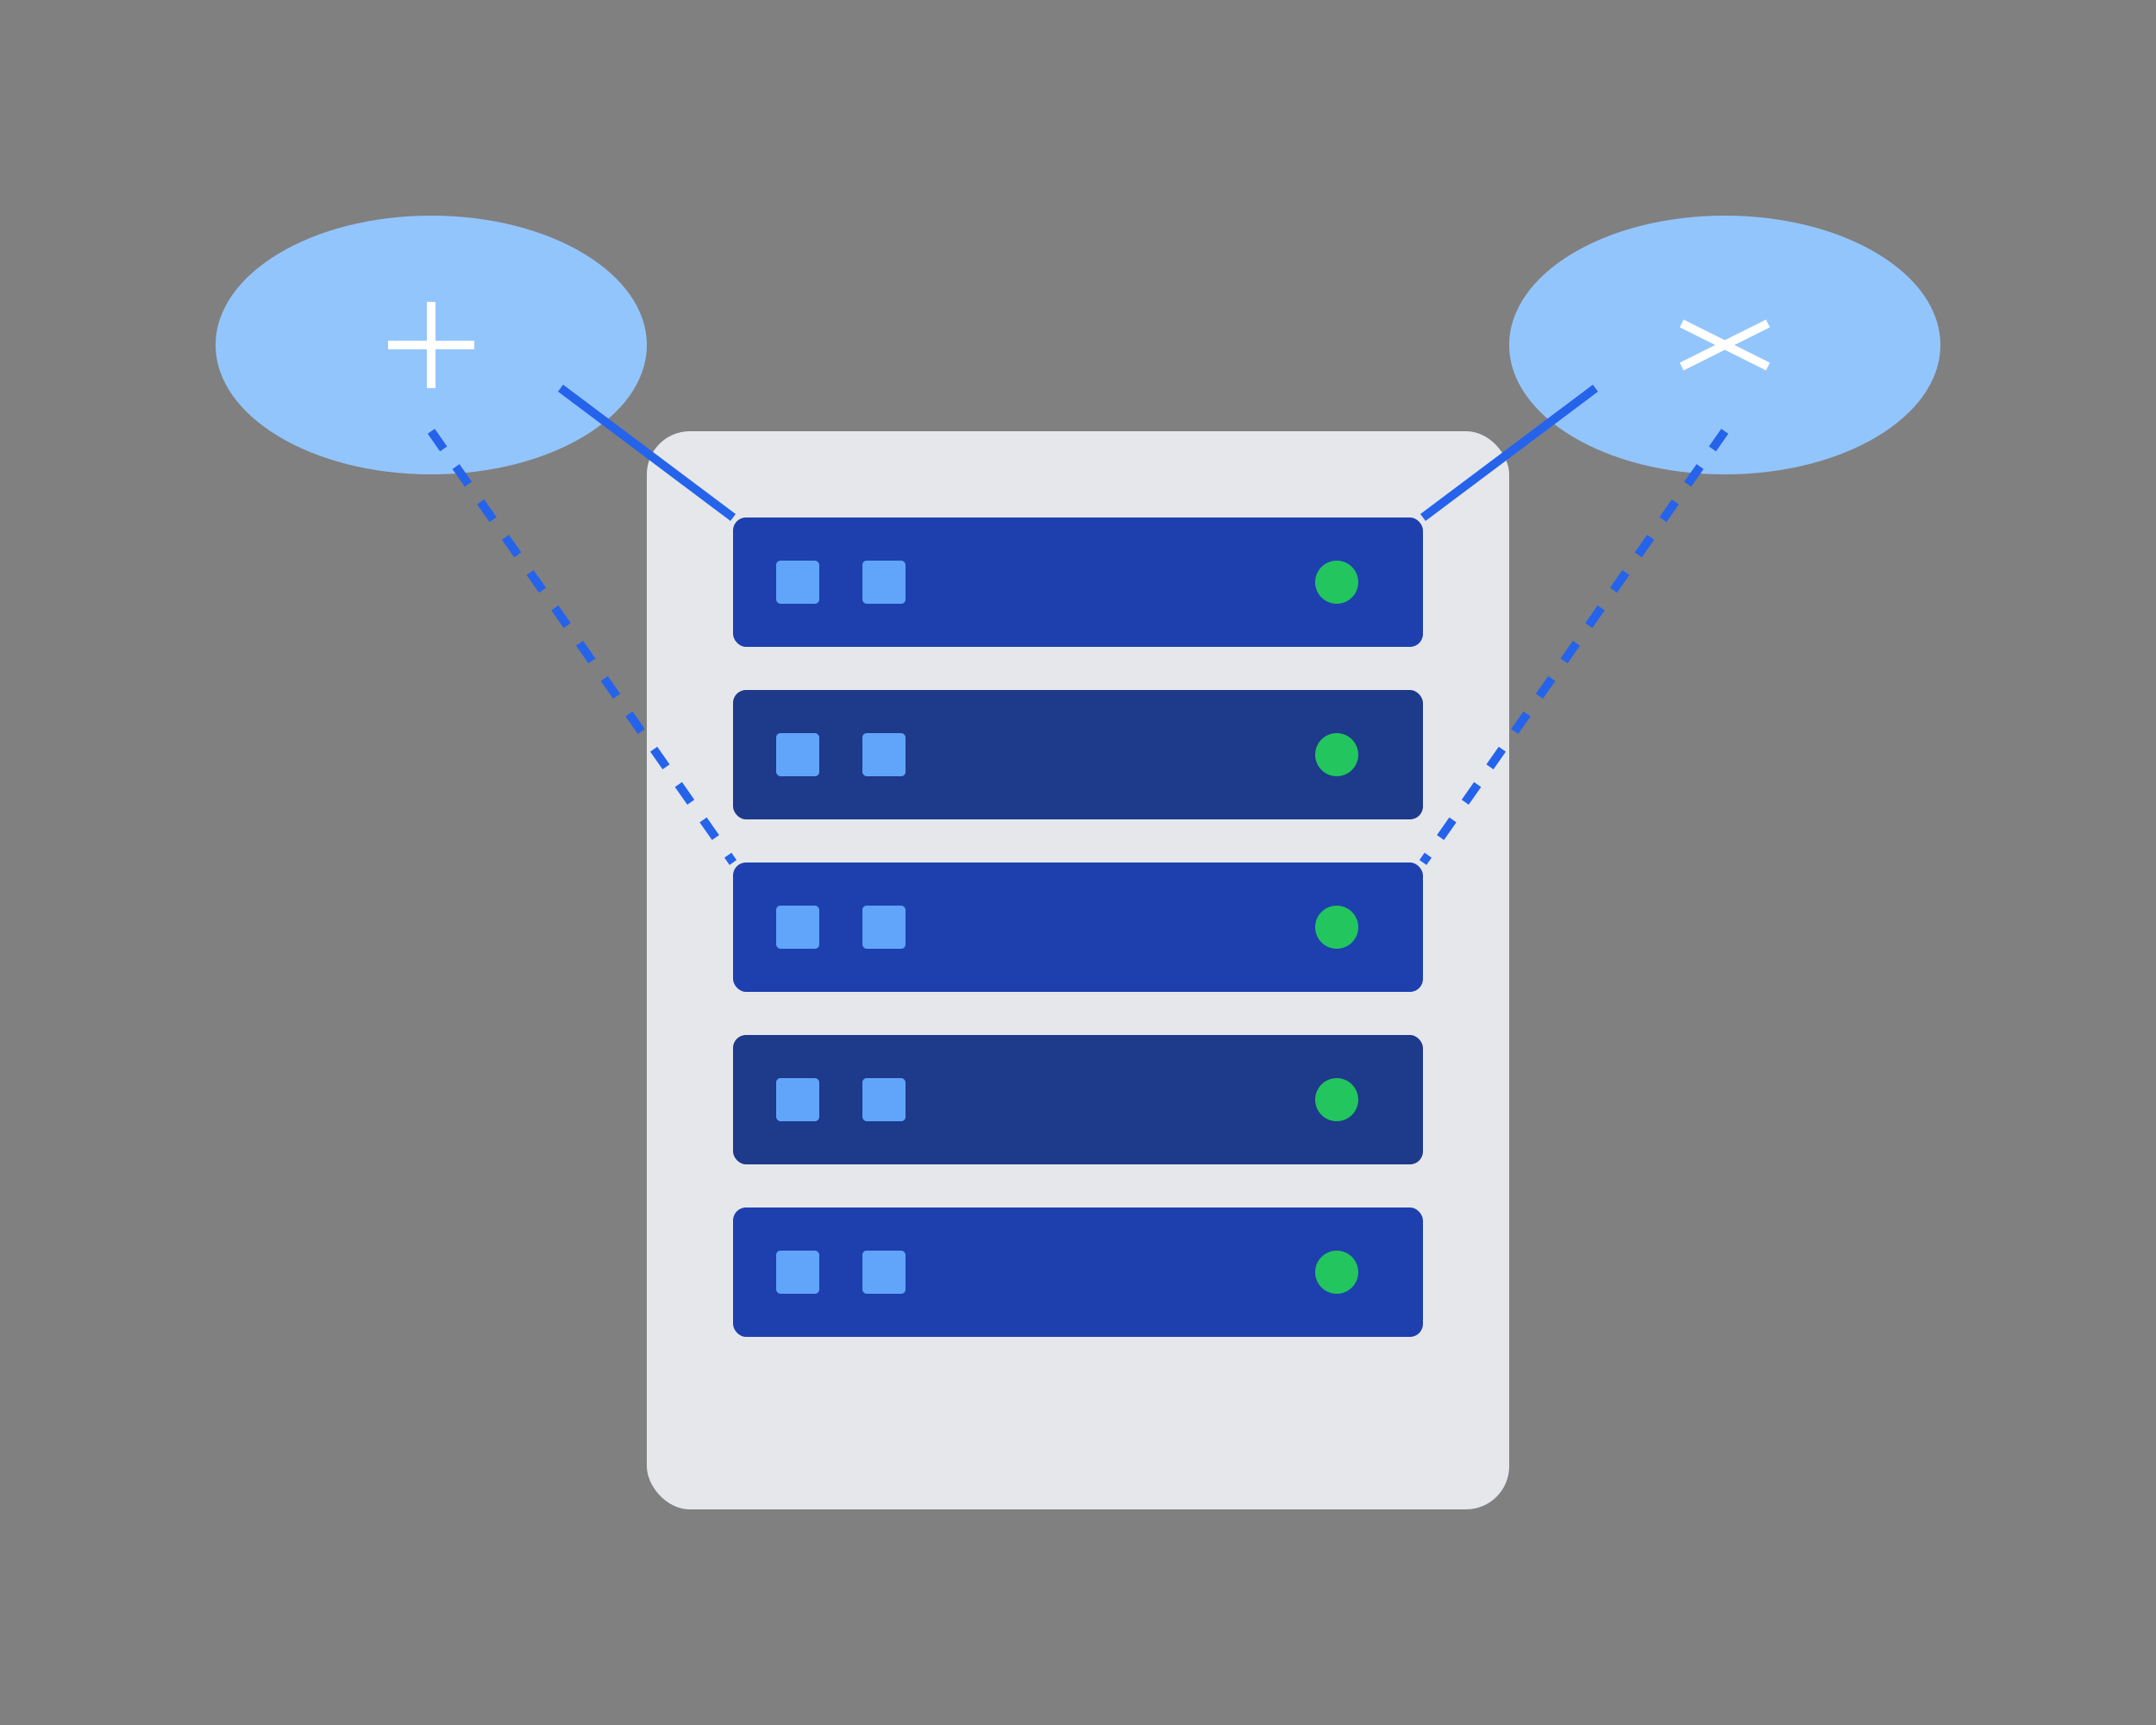
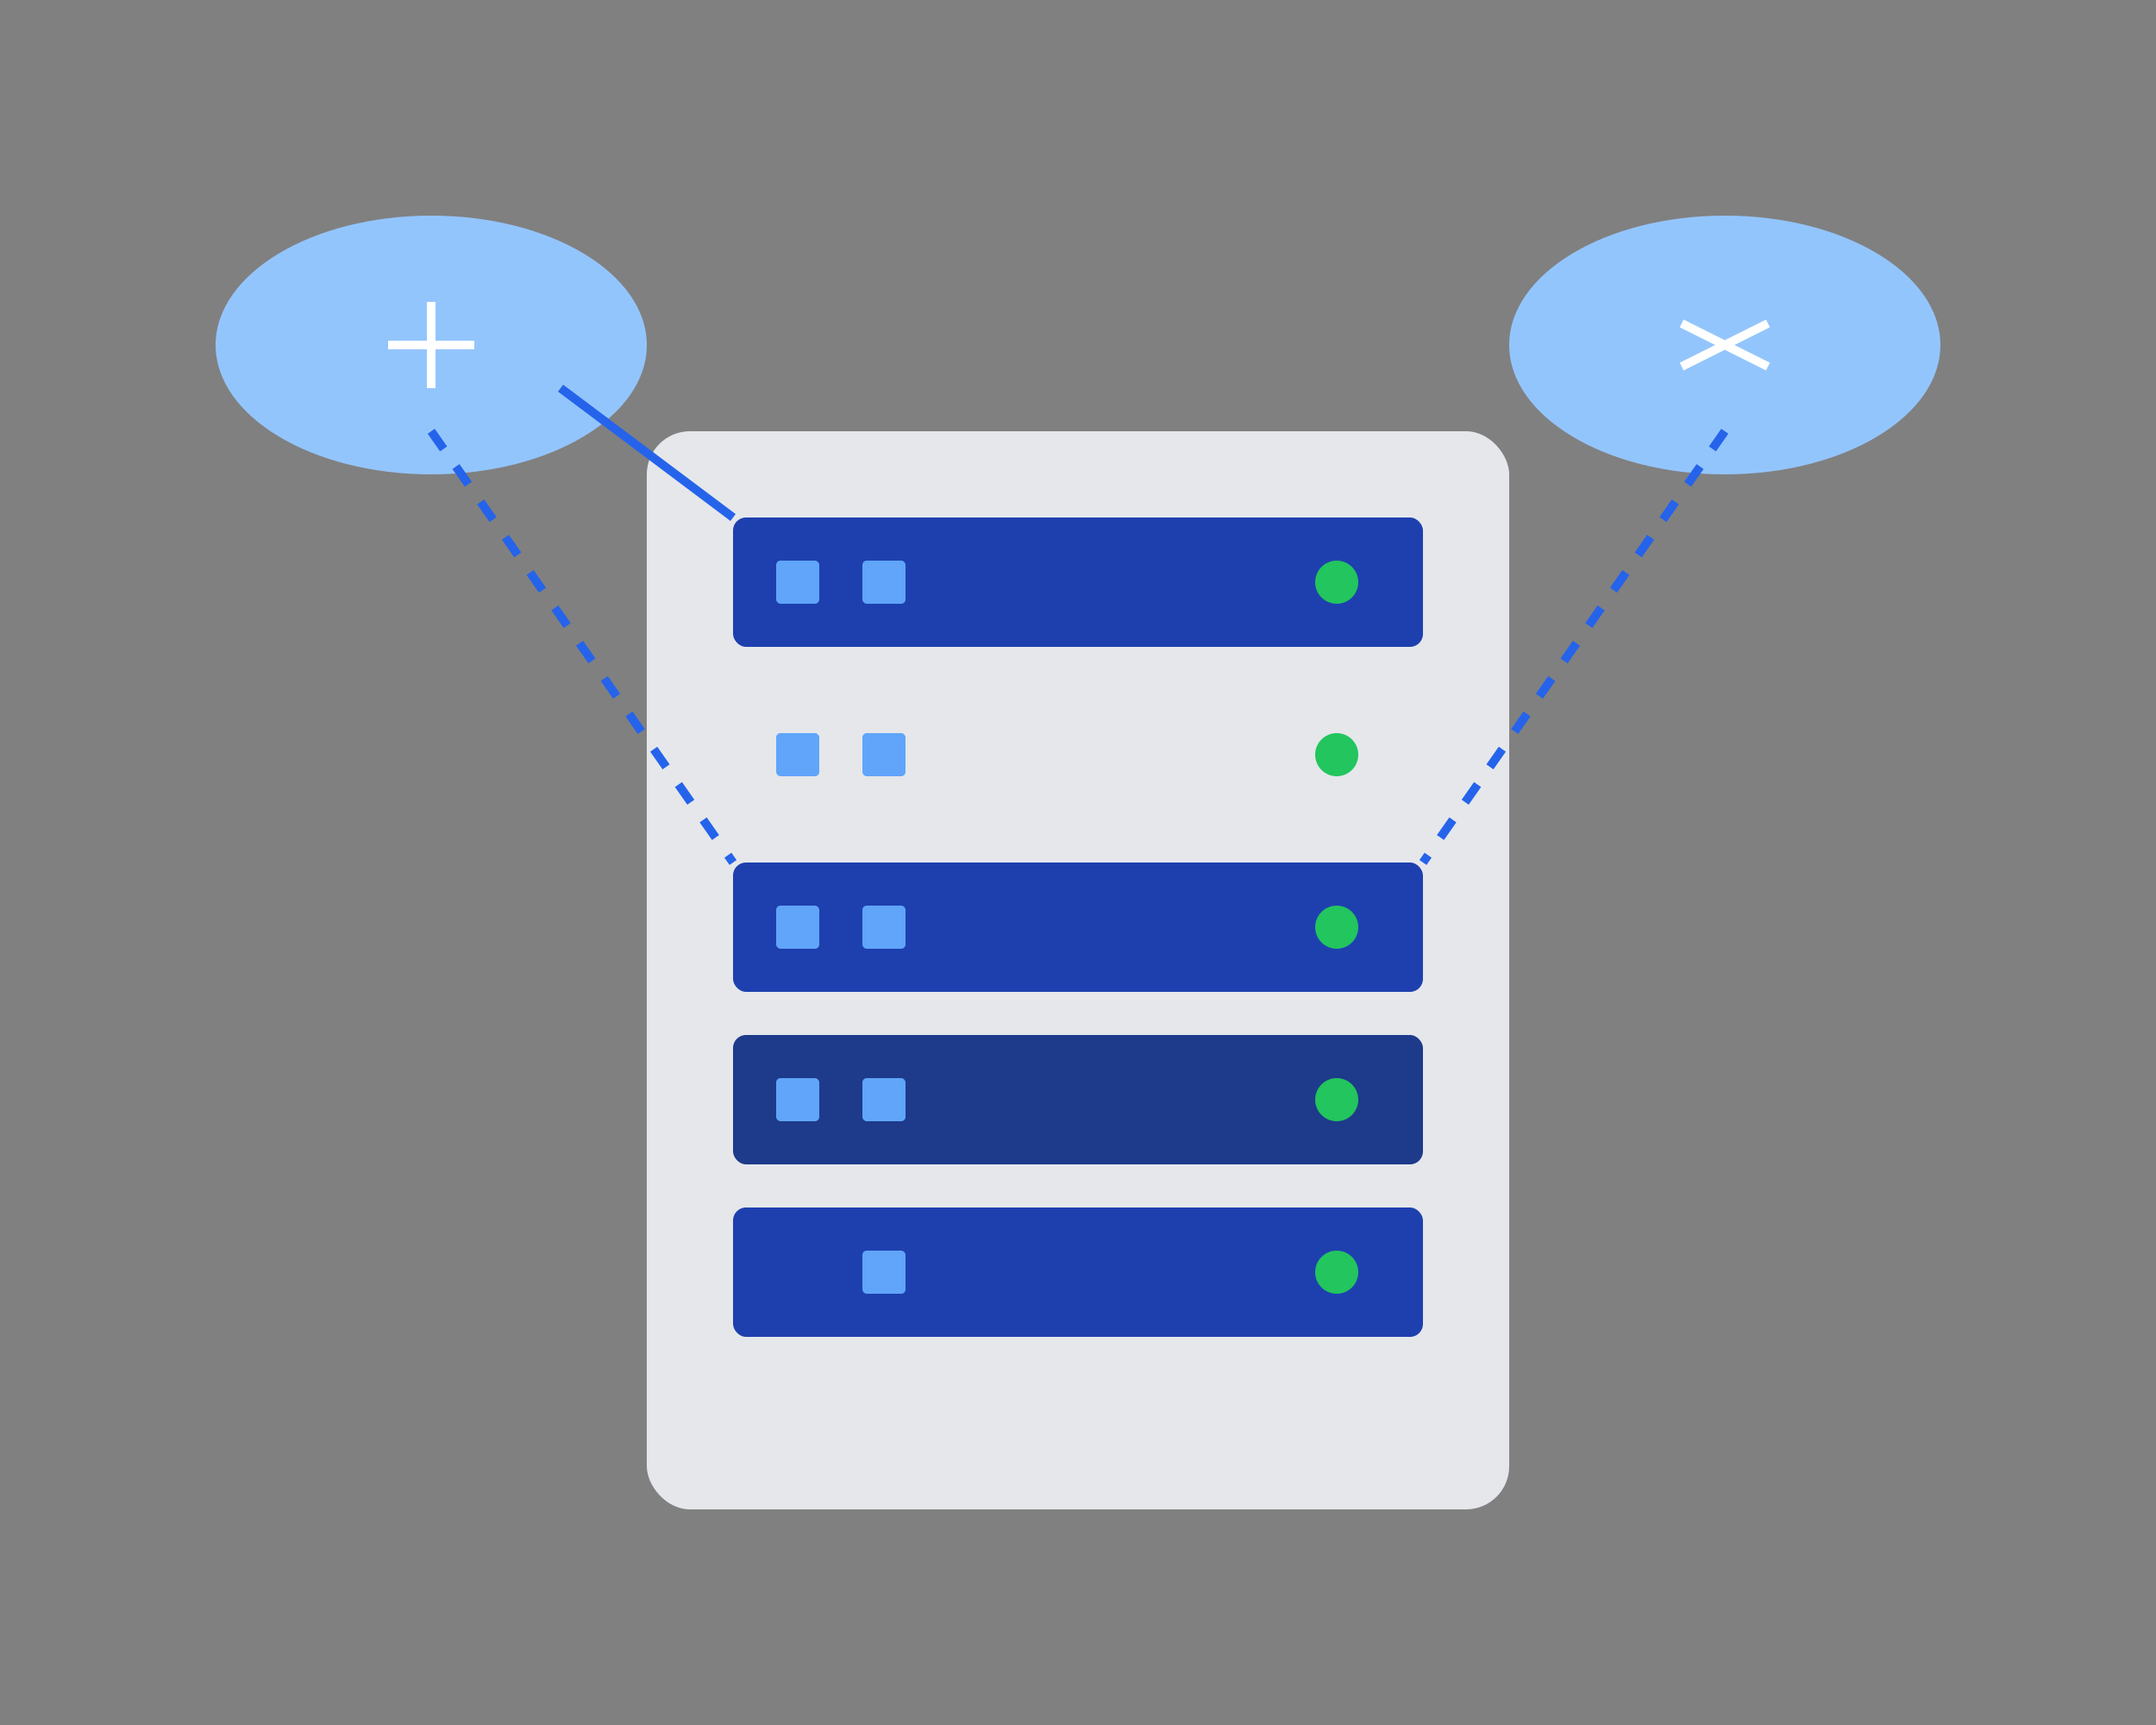
<svg xmlns="http://www.w3.org/2000/svg" width="500" height="400" viewBox="0 0 500 400" fill="none">
  <rect x="0" y="0" width="500" height="400" fill="#808080" stroke="none" />
  <rect x="150" y="100" width="200" height="250" rx="10" fill="#E5E7EB" />
  <rect x="170" y="120" width="160" height="30" rx="3" fill="#1E40AF" />
  <rect x="180" y="130" width="10" height="10" rx="1" fill="#60A5FA" />
  <rect x="200" y="130" width="10" height="10" rx="1" fill="#60A5FA" />
  <circle cx="310" cy="135" r="5" fill="#22C55E" />
-   <rect x="170" y="160" width="160" height="30" rx="3" fill="#1E3A8A" />
  <rect x="180" y="170" width="10" height="10" rx="1" fill="#60A5FA" />
  <rect x="200" y="170" width="10" height="10" rx="1" fill="#60A5FA" />
  <circle cx="310" cy="175" r="5" fill="#22C55E" />
  <rect x="170" y="200" width="160" height="30" rx="3" fill="#1E40AF" />
  <rect x="180" y="210" width="10" height="10" rx="1" fill="#60A5FA" />
  <rect x="200" y="210" width="10" height="10" rx="1" fill="#60A5FA" />
  <circle cx="310" cy="215" r="5" fill="#22C55E" />
  <rect x="170" y="240" width="160" height="30" rx="3" fill="#1E3A8A" />
  <rect x="180" y="250" width="10" height="10" rx="1" fill="#60A5FA" />
  <rect x="200" y="250" width="10" height="10" rx="1" fill="#60A5FA" />
  <circle cx="310" cy="255" r="5" fill="#22C55E" />
  <rect x="170" y="280" width="160" height="30" rx="3" fill="#1E40AF" />
-   <rect x="180" y="290" width="10" height="10" rx="1" fill="#60A5FA" />
  <rect x="200" y="290" width="10" height="10" rx="1" fill="#60A5FA" />
  <circle cx="310" cy="295" r="5" fill="#22C55E" />
  <ellipse cx="100" cy="80" rx="50" ry="30" fill="#93C5FD" />
  <ellipse cx="400" cy="80" rx="50" ry="30" fill="#93C5FD" />
  <path d="M130 90 L170 120" stroke="#2563EB" stroke-width="2" />
-   <path d="M370 90 L330 120" stroke="#2563EB" stroke-width="2" />
  <path d="M100 100 L170 200" stroke="#2563EB" stroke-width="2" stroke-dasharray="5,5" />
  <path d="M400 100 L330 200" stroke="#2563EB" stroke-width="2" stroke-dasharray="5,5" />
  <path d="M90 80 L110 80 M100 70 L100 90" stroke="white" stroke-width="2" />
  <path d="M390 75 L410 85 M390 85 L410 75" stroke="white" stroke-width="2" />
</svg>